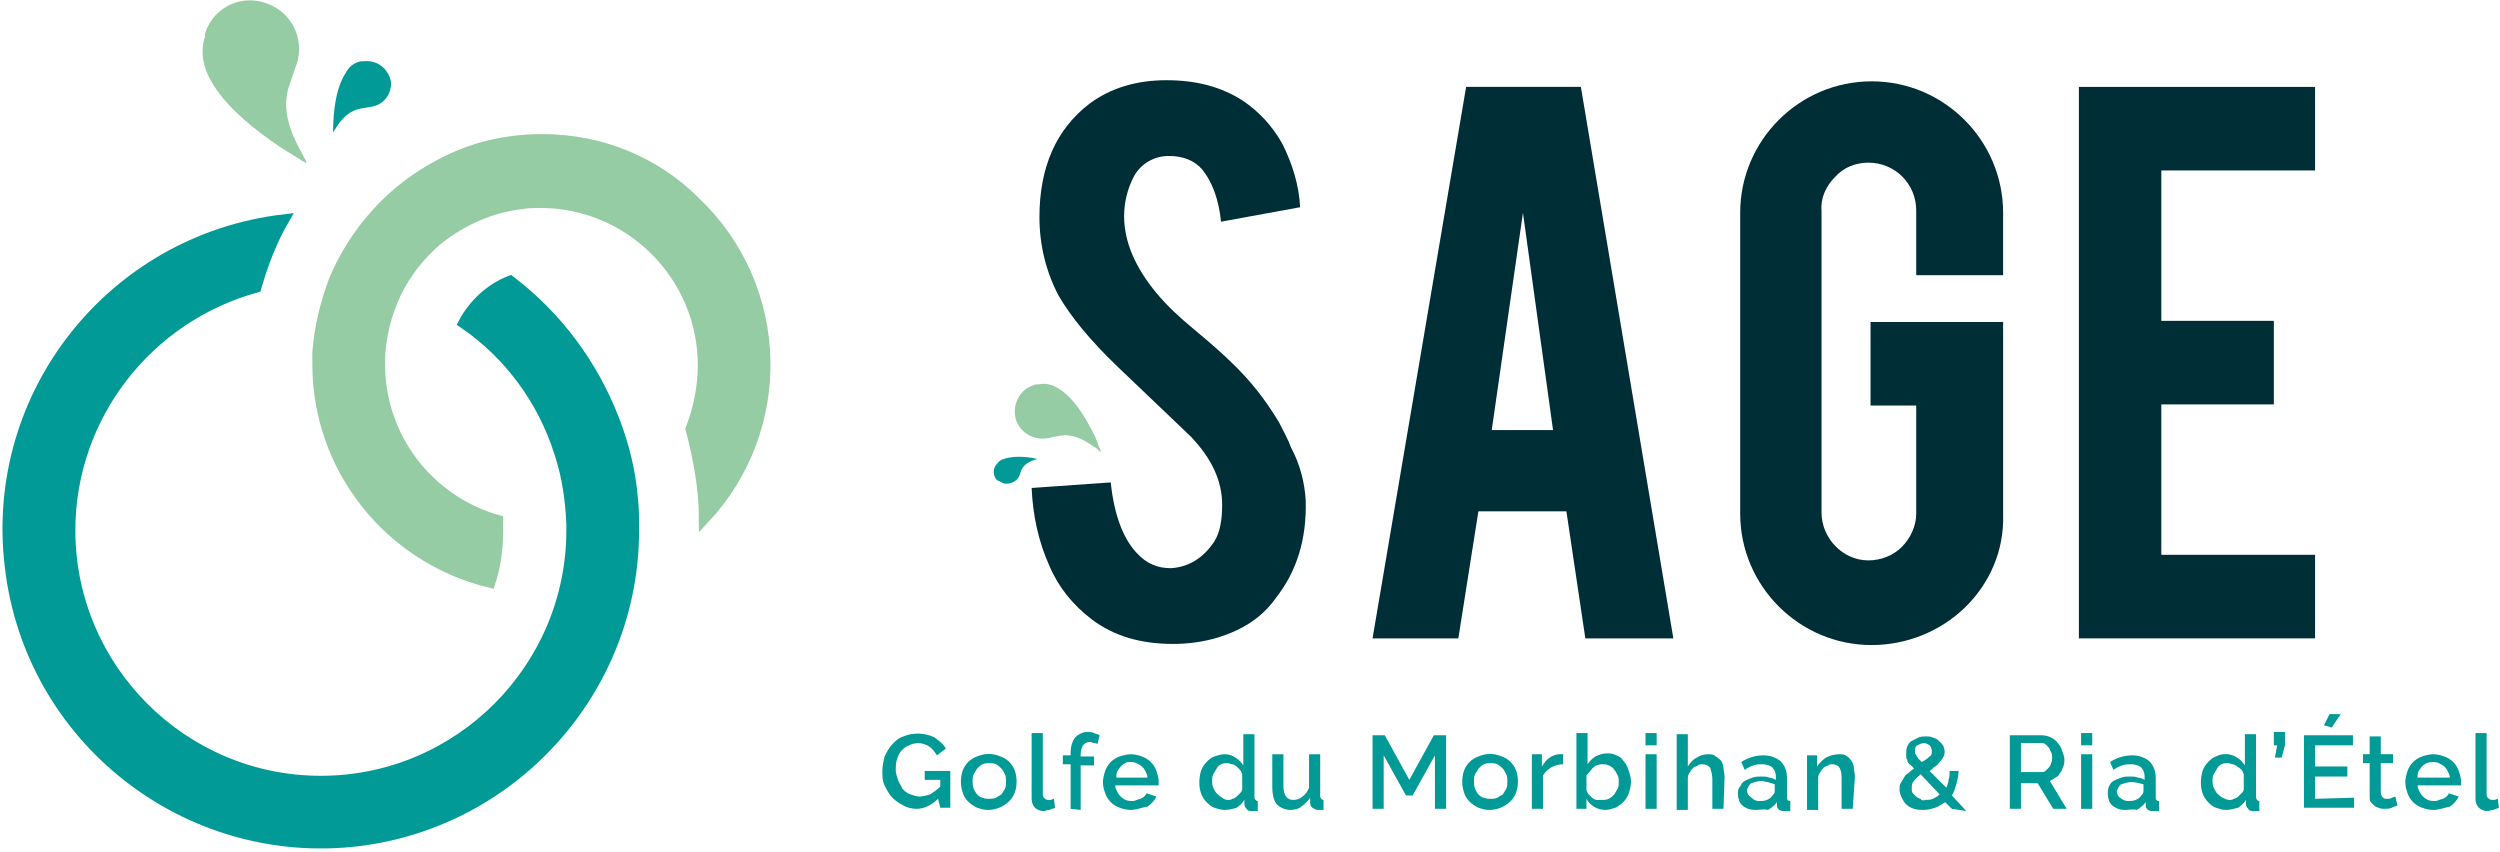
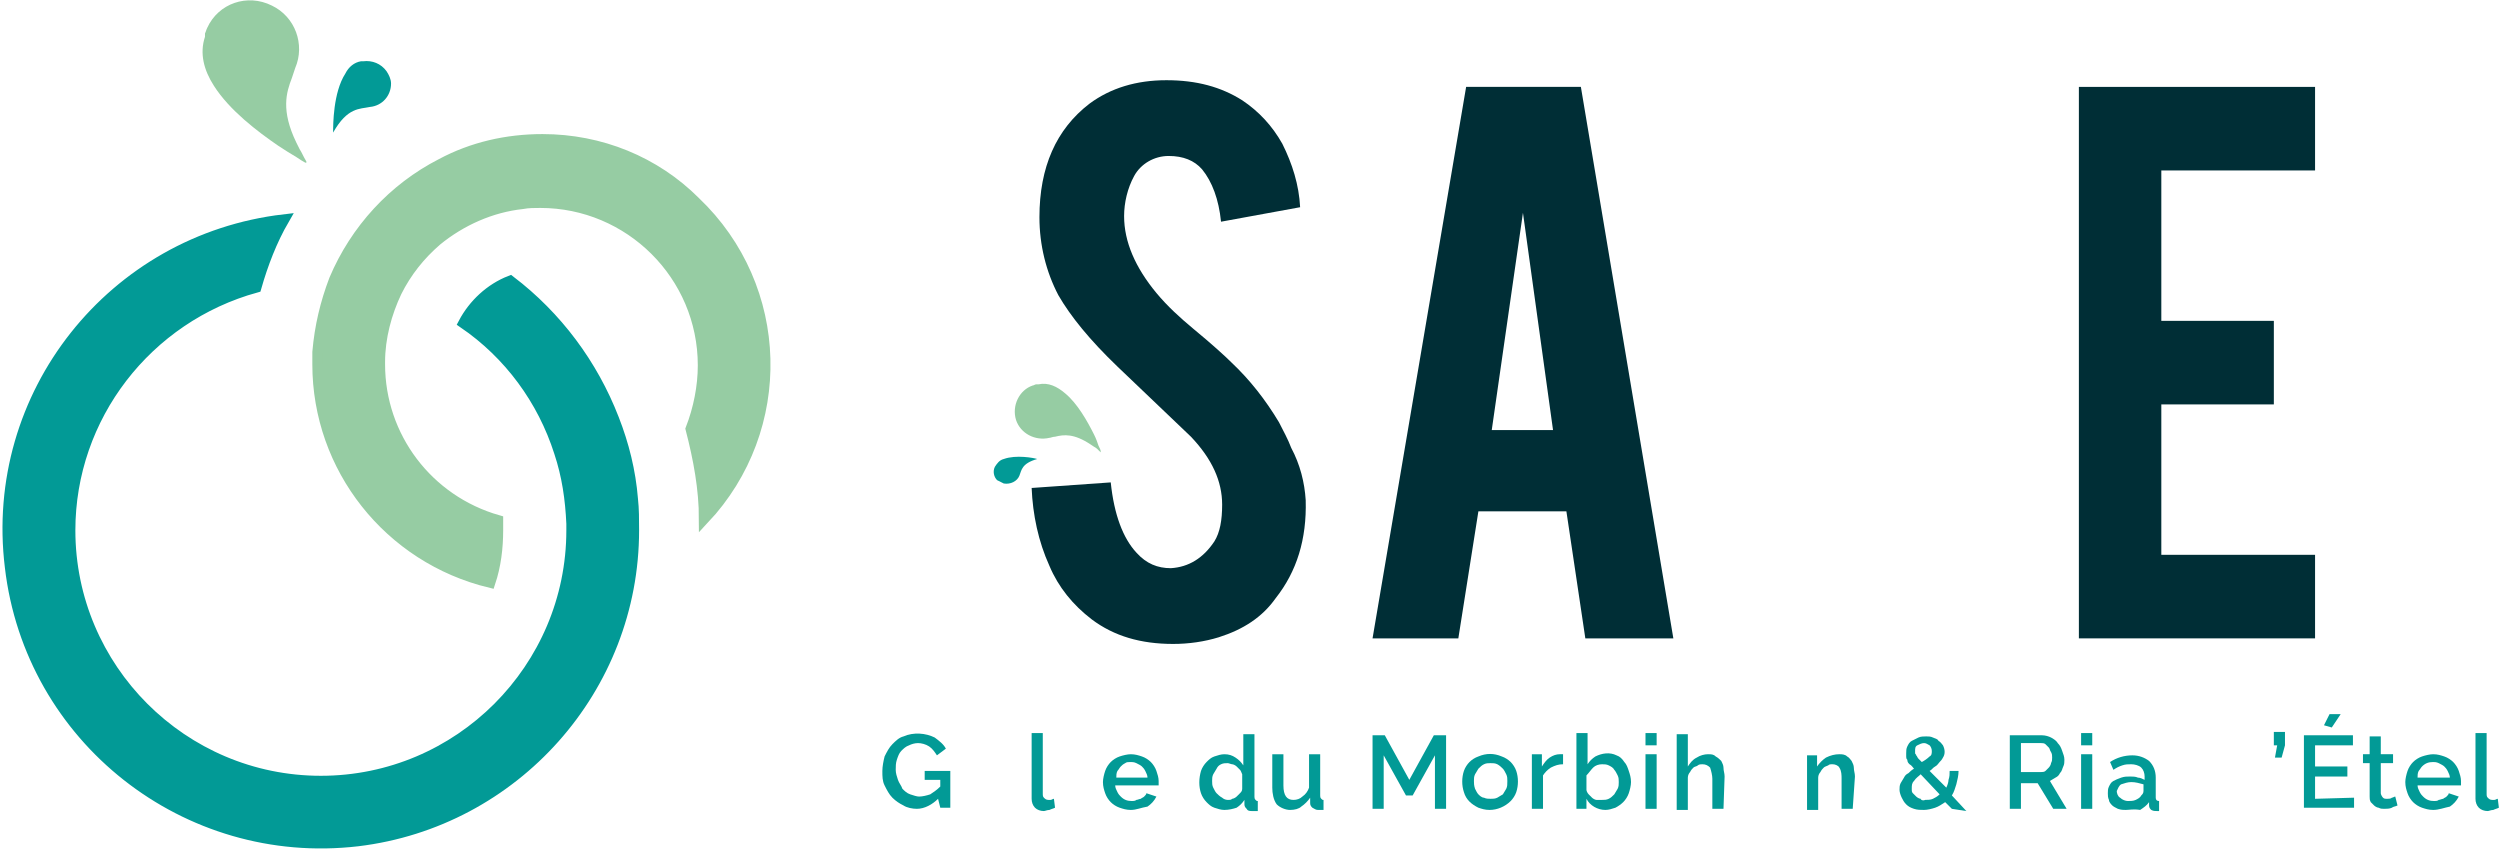
<svg xmlns="http://www.w3.org/2000/svg" version="1.1" id="Calque_1" x="0px" y="0px" viewBox="0 0 224.4 76.5" style="enable-background:new 0 0 224.4 76.5;" xml:space="preserve">
  <style type="text/css">
	.st0{fill:#029A96;}
	.st1{fill:#96CCA3;}
	.st2{fill:#96CCA3;stroke:#96CCA3;stroke-width:0.93;stroke-miterlimit:10;}
	.st3{fill:#029A96;stroke:#029A96;stroke-width:0.93;stroke-miterlimit:10;}
	.st4{fill:#002E36;}
</style>
  <g>
    <path class="st0" d="M84.2,71.7c-0.5,0.5-1.2,0.9-1.9,0.9c-0.4,0-0.9-0.1-1.2-0.3c-0.4-0.2-0.7-0.4-1-0.7c-0.3-0.3-0.5-0.7-0.7-1.1   c-0.2-0.4-0.2-0.8-0.2-1.3c0-0.4,0.1-0.9,0.2-1.3c0.2-0.4,0.4-0.8,0.7-1.1c0.3-0.3,0.6-0.6,1-0.7c0.9-0.4,2-0.3,2.8,0.1   c0.4,0.3,0.8,0.6,1,1l-0.8,0.6c-0.2-0.3-0.4-0.6-0.7-0.8c-0.3-0.2-0.7-0.3-1-0.3c-0.3,0-0.6,0.1-0.8,0.2c-0.3,0.1-0.5,0.3-0.7,0.5   c-0.2,0.2-0.3,0.5-0.4,0.8c-0.1,0.3-0.1,0.6-0.1,0.9c0,0.3,0.1,0.6,0.2,0.9c0.1,0.3,0.3,0.5,0.4,0.8c0.2,0.2,0.4,0.4,0.7,0.5   c0.3,0.1,0.6,0.2,0.8,0.2c0.3,0,0.7-0.1,1-0.2c0.3-0.2,0.6-0.4,0.9-0.7V70h-1.4v-0.8h2.3v3.3h-0.9L84.2,71.7z" />
-     <path class="st0" d="M88.7,72.7c-0.4,0-0.7-0.1-1-0.2c-0.6-0.3-1.1-0.7-1.3-1.4c-0.2-0.6-0.2-1.3,0-1.9c0.1-0.3,0.3-0.6,0.5-0.8   c0.2-0.2,0.5-0.4,0.8-0.5c0.7-0.3,1.4-0.3,2.1,0c0.3,0.1,0.6,0.3,0.8,0.5c0.2,0.2,0.4,0.5,0.5,0.8c0.2,0.6,0.2,1.3,0,1.9   c-0.1,0.3-0.3,0.6-0.5,0.8C90.1,72.4,89.4,72.7,88.7,72.7L88.7,72.7z M87.3,70.1c0,0.2,0,0.4,0.1,0.7c0.1,0.2,0.2,0.4,0.3,0.5   c0.1,0.1,0.3,0.3,0.5,0.3c0.2,0.1,0.4,0.1,0.6,0.1c0.2,0,0.4,0,0.6-0.1c0.2-0.1,0.3-0.2,0.5-0.3c0.1-0.2,0.2-0.3,0.3-0.5   c0.1-0.2,0.1-0.4,0.1-0.7c0-0.2,0-0.4-0.1-0.6c-0.1-0.2-0.2-0.4-0.3-0.5c-0.1-0.1-0.3-0.3-0.5-0.4c-0.2-0.1-0.4-0.1-0.6-0.1   c-0.2,0-0.4,0-0.6,0.1c-0.2,0.1-0.3,0.2-0.5,0.4c-0.1,0.2-0.2,0.3-0.3,0.5C87.3,69.7,87.3,69.9,87.3,70.1L87.3,70.1z" />
    <path class="st0" d="M92.6,65.8h1v5.4c0,0.2,0,0.3,0.1,0.4c0.1,0.1,0.2,0.2,0.4,0.2c0.1,0,0.2,0,0.2,0c0.1,0,0.2-0.1,0.3-0.1   l0.1,0.8c-0.2,0.1-0.3,0.1-0.5,0.2c-0.2,0-0.4,0.1-0.5,0.1c-0.3,0-0.6-0.1-0.8-0.3c-0.2-0.2-0.3-0.5-0.3-0.8L92.6,65.8z" />
-     <path class="st0" d="M96.1,72.6v-4h-0.7v-0.8h0.7v-0.2c0-0.5,0.1-1,0.4-1.4c0.3-0.3,0.7-0.5,1.1-0.5c0.2,0,0.4,0,0.6,0.1   c0.2,0.1,0.4,0.1,0.5,0.2l-0.2,0.8c-0.1-0.1-0.2-0.1-0.3-0.1c-0.1,0-0.2-0.1-0.4-0.1c-0.2,0-0.4,0.1-0.6,0.3   c-0.1,0.2-0.2,0.5-0.2,0.8v0.2h1.2v0.8h-1.2v4L96.1,72.6z" />
    <path class="st0" d="M101.5,72.7c-0.4,0-0.7-0.1-1-0.2c-0.3-0.1-0.6-0.3-0.8-0.5c-0.2-0.2-0.4-0.5-0.5-0.8c-0.1-0.3-0.2-0.6-0.2-1   c0-0.3,0.1-0.7,0.2-1c0.1-0.3,0.3-0.6,0.5-0.8c0.2-0.2,0.5-0.4,0.8-0.5c0.3-0.1,0.7-0.2,1-0.2c0.4,0,0.7,0.1,1,0.2   c0.3,0.1,0.6,0.3,0.8,0.5c0.2,0.2,0.4,0.5,0.5,0.8c0.1,0.3,0.2,0.6,0.2,0.9c0,0.1,0,0.1,0,0.2c0,0.1,0,0.1,0,0.2h-3.9   c0,0.2,0.1,0.4,0.2,0.6c0.1,0.2,0.2,0.3,0.3,0.4c0.3,0.3,0.6,0.4,1,0.4c0.1,0,0.3,0,0.4-0.1c0.1,0,0.3-0.1,0.4-0.1   c0.1-0.1,0.2-0.1,0.3-0.2c0.1-0.1,0.2-0.2,0.2-0.3l0.9,0.3c-0.2,0.4-0.5,0.7-0.8,0.9C102.4,72.5,102,72.7,101.5,72.7z M103,69.8   c0-0.2-0.1-0.4-0.2-0.6c-0.1-0.2-0.2-0.3-0.3-0.4c-0.1-0.1-0.3-0.2-0.5-0.3c-0.2-0.1-0.4-0.1-0.5-0.1c-0.2,0-0.4,0-0.5,0.1   c-0.2,0.1-0.3,0.2-0.4,0.3c-0.1,0.1-0.2,0.3-0.3,0.4c-0.1,0.2-0.1,0.4-0.1,0.6H103z" />
    <path class="st0" d="M109.9,72.7c-0.3,0-0.6-0.1-0.9-0.2c-0.3-0.1-0.5-0.3-0.7-0.5c-0.2-0.2-0.4-0.5-0.5-0.8c-0.2-0.6-0.2-1.3,0-2   c0.1-0.3,0.3-0.6,0.5-0.8c0.2-0.2,0.4-0.4,0.7-0.5c0.3-0.1,0.6-0.2,0.9-0.2c0.4,0,0.7,0.1,1,0.3c0.3,0.2,0.5,0.4,0.7,0.7v-2.8h1   v5.6c0,0.1,0,0.2,0.1,0.3c0.1,0.1,0.1,0.1,0.2,0.1v0.9c-0.1,0-0.2,0-0.3,0h-0.2c-0.2,0-0.4,0-0.5-0.2c-0.1-0.1-0.2-0.2-0.2-0.4   l0-0.4c-0.2,0.3-0.4,0.5-0.7,0.7C110.7,72.6,110.3,72.7,109.9,72.7z M110.2,71.8c0.2,0,0.3,0,0.4-0.1c0.1,0,0.3-0.1,0.4-0.2   c0.1-0.1,0.2-0.2,0.3-0.3c0.1-0.1,0.2-0.2,0.2-0.4v-1.3c-0.1-0.2-0.1-0.3-0.2-0.4c-0.1-0.1-0.2-0.2-0.3-0.3   c-0.1-0.1-0.3-0.2-0.4-0.2c-0.1,0-0.3-0.1-0.4-0.1c-0.2,0-0.4,0-0.6,0.1c-0.2,0.1-0.3,0.2-0.4,0.4c-0.1,0.2-0.2,0.3-0.3,0.5   c-0.1,0.2-0.1,0.4-0.1,0.6c0,0.2,0,0.4,0.1,0.6c0.1,0.2,0.2,0.4,0.3,0.5c0.1,0.1,0.3,0.3,0.5,0.4C109.8,71.7,110,71.8,110.2,71.8z" />
    <path class="st0" d="M115.8,72.7c-0.4,0-0.9-0.2-1.2-0.5c-0.3-0.4-0.4-1-0.4-1.5v-3h1v2.8c0,0.9,0.3,1.3,0.9,1.3   c0.3,0,0.6-0.1,0.8-0.3c0.3-0.2,0.5-0.5,0.6-0.8v-3h1v3.7c0,0.1,0,0.2,0.1,0.3c0.1,0.1,0.1,0.1,0.2,0.1v0.9c-0.1,0-0.2,0-0.3,0   h-0.2c-0.2,0-0.3-0.1-0.5-0.2c-0.1-0.1-0.2-0.2-0.2-0.4l0-0.5c-0.2,0.3-0.5,0.6-0.8,0.8C116.6,72.6,116.2,72.7,115.8,72.7z" />
    <path class="st0" d="M128.8,72.6v-4.8l-2,3.6h-0.6l-2-3.6v4.8h-1v-6.6h1.1l2.2,4l2.2-4h1.1v6.6L128.8,72.6z" />
    <path class="st0" d="M133.7,72.7c-0.4,0-0.7-0.1-1-0.2c-0.6-0.3-1.1-0.7-1.3-1.4c-0.2-0.6-0.2-1.3,0-1.9c0.1-0.3,0.3-0.6,0.5-0.8   c0.2-0.2,0.5-0.4,0.8-0.5c0.7-0.3,1.4-0.3,2.1,0c0.3,0.1,0.6,0.3,0.8,0.5c0.2,0.2,0.4,0.5,0.5,0.8c0.2,0.6,0.2,1.3,0,1.9   c-0.1,0.3-0.3,0.6-0.5,0.8C135.1,72.4,134.4,72.7,133.7,72.7z M132.3,70.1c0,0.2,0,0.4,0.1,0.7c0.1,0.2,0.2,0.4,0.3,0.5   c0.1,0.1,0.3,0.3,0.5,0.3c0.2,0.1,0.4,0.1,0.6,0.1c0.2,0,0.4,0,0.6-0.1c0.2-0.1,0.3-0.2,0.5-0.3c0.1-0.2,0.2-0.3,0.3-0.5   c0.1-0.2,0.1-0.4,0.1-0.7c0-0.2,0-0.4-0.1-0.6c-0.1-0.2-0.2-0.4-0.3-0.5c-0.1-0.1-0.3-0.3-0.5-0.4c-0.2-0.1-0.4-0.1-0.6-0.1   c-0.2,0-0.4,0-0.6,0.1c-0.2,0.1-0.3,0.2-0.5,0.4c-0.1,0.2-0.2,0.3-0.3,0.5C132.3,69.7,132.3,69.9,132.3,70.1L132.3,70.1z" />
    <path class="st0" d="M140.3,68.6c-0.4,0-0.7,0.1-1.1,0.3c-0.3,0.2-0.5,0.4-0.7,0.7v3h-1v-4.9h0.9v1.1c0.2-0.3,0.4-0.6,0.7-0.8   c0.3-0.2,0.6-0.3,0.9-0.3h0.2c0,0,0.1,0,0.1,0V68.6z" />
    <path class="st0" d="M144.1,72.7c-0.7,0-1.4-0.4-1.7-1v0.9h-0.9v-6.8h1v2.8c0.2-0.3,0.4-0.5,0.7-0.7c0.6-0.3,1.3-0.4,1.9-0.1   c0.3,0.1,0.5,0.3,0.7,0.6c0.2,0.2,0.3,0.5,0.4,0.8c0.1,0.3,0.2,0.6,0.2,1c0,0.3-0.1,0.7-0.2,1c-0.1,0.3-0.3,0.6-0.5,0.8   c-0.2,0.2-0.5,0.4-0.7,0.5C144.7,72.6,144.4,72.7,144.1,72.7z M143.8,71.8c0.2,0,0.4,0,0.6-0.1c0.2-0.1,0.3-0.2,0.5-0.4   c0.1-0.2,0.2-0.3,0.3-0.5c0.1-0.2,0.1-0.4,0.1-0.6c0-0.2,0-0.4-0.1-0.6c-0.1-0.2-0.2-0.4-0.3-0.5c-0.1-0.2-0.3-0.3-0.5-0.4   c-0.2-0.1-0.4-0.1-0.6-0.1c-0.3,0-0.6,0.1-0.8,0.3c-0.2,0.2-0.4,0.5-0.6,0.7v1.3c0,0.1,0.1,0.3,0.2,0.4c0.1,0.1,0.2,0.2,0.3,0.3   c0.1,0.1,0.3,0.2,0.4,0.2C143.5,71.8,143.6,71.8,143.8,71.8z" />
    <path class="st0" d="M147.7,66.9v-1.1h1v1.1H147.7z M147.7,72.6v-4.9h1v4.9H147.7z" />
    <path class="st0" d="M154.7,72.6h-1v-2.7c0-0.3-0.1-0.7-0.2-1c-0.2-0.2-0.4-0.3-0.7-0.3c-0.1,0-0.3,0-0.4,0.1   c-0.1,0.1-0.3,0.1-0.4,0.2c-0.1,0.1-0.2,0.2-0.3,0.4c-0.1,0.1-0.2,0.3-0.2,0.5v2.9h-1v-6.8h1v2.9c0.2-0.3,0.4-0.6,0.8-0.8   c0.3-0.2,0.7-0.3,1-0.3c0.3,0,0.5,0,0.7,0.2c0.2,0.1,0.4,0.3,0.5,0.4c0.1,0.2,0.2,0.4,0.2,0.6c0,0.3,0.1,0.5,0.1,0.8L154.7,72.6z" />
-     <path class="st0" d="M157.6,72.7c-0.2,0-0.4,0-0.7-0.1c-0.2-0.1-0.4-0.2-0.5-0.3c-0.1-0.1-0.3-0.3-0.3-0.5   c-0.1-0.2-0.1-0.4-0.1-0.6c0-0.2,0-0.4,0.2-0.6c0.1-0.2,0.2-0.4,0.4-0.5c0.2-0.1,0.4-0.2,0.7-0.3c0.3-0.1,0.5-0.1,0.8-0.1   c0.2,0,0.5,0,0.7,0.1c0.2,0,0.4,0.1,0.6,0.2v-0.3c0-0.3-0.1-0.6-0.3-0.8c-0.2-0.2-0.6-0.3-0.9-0.3c-0.3,0-0.5,0-0.8,0.1   c-0.3,0.1-0.5,0.2-0.8,0.4l-0.3-0.7c0.6-0.4,1.3-0.6,2-0.6c0.6,0,1.1,0.2,1.5,0.5c0.4,0.4,0.6,0.9,0.6,1.5v1.8   c0,0.2,0.1,0.3,0.3,0.3v0.9c-0.1,0-0.2,0-0.3,0h-0.2c-0.2,0-0.3,0-0.5-0.1c-0.1-0.1-0.2-0.2-0.2-0.4l0-0.3   c-0.2,0.3-0.5,0.5-0.8,0.7C158.3,72.6,158,72.7,157.6,72.7z M157.9,71.9c0.2,0,0.5,0,0.7-0.1c0.2-0.1,0.4-0.2,0.5-0.4   c0.1-0.1,0.2-0.2,0.2-0.4v-0.6c-0.2-0.1-0.4-0.1-0.6-0.2c-0.2,0-0.4-0.1-0.6-0.1c-0.3,0-0.6,0.1-0.9,0.2c-0.2,0.1-0.3,0.4-0.4,0.6   c0,0.2,0.1,0.5,0.3,0.6C157.4,71.8,157.6,71.9,157.9,71.9L157.9,71.9z" />
    <path class="st0" d="M166.3,72.6h-1v-2.7c0-0.3,0-0.7-0.2-1c-0.1-0.2-0.4-0.3-0.6-0.3c-0.2,0-0.3,0-0.4,0.1   c-0.2,0.1-0.3,0.1-0.4,0.2c-0.1,0.1-0.2,0.2-0.3,0.4c-0.1,0.1-0.2,0.3-0.2,0.5v2.9h-1v-4.9h0.9v1c0.2-0.3,0.5-0.6,0.8-0.8   c0.4-0.2,0.8-0.3,1.2-0.3c0.2,0,0.5,0,0.7,0.2c0.2,0.1,0.3,0.3,0.4,0.4c0.1,0.2,0.2,0.4,0.2,0.6c0,0.3,0.1,0.5,0.1,0.8L166.3,72.6z   " />
    <path class="st0" d="M175.2,72.6l-0.6-0.6c-0.3,0.2-0.6,0.4-0.9,0.5c-0.3,0.1-0.7,0.2-1,0.2c-0.3,0-0.6,0-0.9-0.1   c-0.3-0.1-0.5-0.2-0.7-0.4c-0.2-0.2-0.3-0.4-0.4-0.6c-0.1-0.2-0.2-0.5-0.2-0.7c0-0.2,0-0.4,0.1-0.6c0.1-0.2,0.2-0.3,0.3-0.5   c0.1-0.2,0.2-0.3,0.4-0.4c0.1-0.1,0.3-0.3,0.5-0.4c-0.1-0.1-0.2-0.3-0.4-0.4c-0.1-0.1-0.2-0.2-0.2-0.4c-0.1-0.1-0.1-0.2-0.1-0.3   c0-0.1,0-0.2,0-0.3c0-0.2,0-0.4,0.1-0.6c0.1-0.2,0.2-0.4,0.4-0.5c0.2-0.1,0.4-0.2,0.6-0.3c0.2-0.1,0.5-0.1,0.7-0.1   c0.2,0,0.4,0,0.6,0.1c0.2,0.1,0.4,0.1,0.5,0.3c0.2,0.1,0.3,0.3,0.4,0.4c0.2,0.4,0.2,0.8,0,1.1c-0.1,0.2-0.2,0.3-0.3,0.4   c-0.1,0.1-0.2,0.3-0.4,0.4c-0.2,0.1-0.3,0.3-0.5,0.4l1.5,1.5c0.1-0.2,0.2-0.5,0.2-0.7c0.1-0.3,0.1-0.5,0.1-0.8h0.8   c0,0.4-0.1,0.8-0.2,1.2c-0.1,0.3-0.2,0.7-0.4,1l1.3,1.4L175.2,72.6z M172.8,71.8c0.2,0,0.5,0,0.7-0.1c0.2-0.1,0.4-0.2,0.6-0.4   l-1.7-1.8c-0.2,0.2-0.4,0.3-0.6,0.6c-0.2,0.2-0.2,0.4-0.2,0.7c0,0.2,0,0.3,0.1,0.4c0.1,0.1,0.2,0.2,0.3,0.3   c0.1,0.1,0.3,0.2,0.4,0.2C172.4,71.8,172.6,71.9,172.8,71.8z M171.9,67.4c0,0.1,0,0.1,0,0.2c0,0.1,0.1,0.1,0.1,0.2   c0.1,0.1,0.1,0.2,0.2,0.3l0.3,0.3c0.2-0.1,0.5-0.3,0.7-0.5c0.2-0.1,0.2-0.3,0.2-0.5c0-0.2-0.1-0.4-0.2-0.5   c-0.2-0.1-0.3-0.2-0.5-0.2c-0.2,0-0.4,0.1-0.6,0.2C171.9,67,171.9,67.2,171.9,67.4L171.9,67.4z" />
    <path class="st0" d="M180.4,72.6V66h2.9c0.3,0,0.6,0.1,0.8,0.2c0.2,0.1,0.5,0.3,0.6,0.5c0.2,0.2,0.3,0.4,0.4,0.7   c0.1,0.3,0.2,0.5,0.2,0.8c0,0.2,0,0.4-0.1,0.6c-0.1,0.2-0.1,0.4-0.3,0.6c-0.1,0.2-0.2,0.3-0.4,0.4c-0.2,0.1-0.3,0.2-0.5,0.3   l1.5,2.5h-1.2l-1.4-2.3h-1.5v2.3L180.4,72.6z M181.4,69.3h1.8c0.1,0,0.3,0,0.4-0.1c0.1-0.1,0.2-0.2,0.3-0.3   c0.1-0.1,0.2-0.3,0.2-0.4c0.1-0.2,0.1-0.3,0.1-0.5c0-0.2,0-0.3-0.1-0.5c-0.1-0.1-0.1-0.3-0.2-0.4c-0.1-0.1-0.2-0.2-0.3-0.3   c-0.1-0.1-0.3-0.1-0.4-0.1h-1.8V69.3z" />
    <path class="st0" d="M186.8,66.9v-1.1h1v1.1H186.8z M186.8,72.6v-4.9h1v4.9H186.8z" />
-     <path class="st0" d="M190.8,72.7c-0.2,0-0.4,0-0.7-0.1c-0.2-0.1-0.4-0.2-0.5-0.3c-0.1-0.1-0.3-0.3-0.3-0.5   c-0.1-0.2-0.1-0.4-0.1-0.6c0-0.2,0-0.4,0.1-0.6c0.1-0.2,0.2-0.4,0.4-0.5c0.2-0.1,0.4-0.2,0.7-0.3c0.3-0.1,0.5-0.1,0.8-0.1   c0.2,0,0.5,0,0.7,0.1c0.2,0,0.4,0.1,0.6,0.2v-0.3c0-0.3-0.1-0.6-0.3-0.8c-0.2-0.2-0.6-0.3-0.9-0.3c-0.3,0-0.5,0-0.8,0.1   c-0.3,0.1-0.5,0.2-0.8,0.4l-0.3-0.7c0.6-0.4,1.3-0.6,2-0.6c0.6,0,1.1,0.2,1.5,0.5c0.4,0.4,0.6,0.9,0.6,1.5v1.8   c0,0.2,0.1,0.3,0.3,0.3v0.9c-0.1,0-0.2,0-0.3,0h-0.2c-0.2,0-0.3,0-0.5-0.1c-0.1-0.1-0.2-0.2-0.2-0.4l0-0.3   c-0.2,0.3-0.5,0.5-0.8,0.7C191.5,72.6,191.1,72.7,190.8,72.7z M191,71.9c0.2,0,0.5,0,0.7-0.1c0.2-0.1,0.4-0.2,0.5-0.4   c0.1-0.1,0.2-0.2,0.2-0.4v-0.6c-0.4-0.1-0.7-0.2-1.1-0.2c-0.3,0-0.6,0.1-0.9,0.2c-0.2,0.1-0.3,0.4-0.4,0.6c0,0.2,0.1,0.5,0.3,0.6   C190.5,71.8,190.8,71.9,191,71.9L191,71.9z" />
-     <path class="st0" d="M199.8,72.7c-0.3,0-0.6-0.1-0.9-0.2c-0.3-0.1-0.5-0.3-0.7-0.5c-0.2-0.2-0.4-0.5-0.5-0.8c-0.2-0.6-0.2-1.3,0-2   c0.1-0.3,0.3-0.6,0.5-0.8c0.2-0.2,0.4-0.4,0.7-0.5c0.6-0.3,1.3-0.3,1.9,0.1c0.3,0.2,0.5,0.4,0.7,0.7v-2.8h1v5.6   c0,0.1,0,0.2,0.1,0.3c0.1,0.1,0.1,0.1,0.2,0.1v0.9c-0.1,0-0.2,0-0.3,0h-0.2c-0.2,0-0.4,0-0.5-0.2c-0.1-0.1-0.2-0.2-0.2-0.4l0-0.4   c-0.2,0.3-0.4,0.5-0.7,0.7C200.5,72.6,200.2,72.7,199.8,72.7z M200.1,71.8c0.2,0,0.3,0,0.4-0.1c0.1,0,0.3-0.1,0.4-0.2   c0.1-0.1,0.2-0.2,0.3-0.3c0.1-0.1,0.2-0.2,0.2-0.4v-1.3c-0.1-0.2-0.1-0.3-0.2-0.4c-0.1-0.1-0.2-0.2-0.4-0.3   c-0.1-0.1-0.3-0.2-0.4-0.2c-0.1,0-0.3-0.1-0.4-0.1c-0.2,0-0.4,0-0.6,0.1c-0.2,0.1-0.3,0.2-0.4,0.4c-0.1,0.2-0.2,0.3-0.3,0.5   c-0.1,0.2-0.1,0.4-0.1,0.6c0,0.2,0,0.4,0.1,0.6c0.1,0.2,0.2,0.4,0.3,0.5c0.1,0.1,0.3,0.3,0.5,0.4C199.7,71.7,199.9,71.8,200.1,71.8   z" />
+     <path class="st0" d="M190.8,72.7c-0.2,0-0.4,0-0.7-0.1c-0.2-0.1-0.4-0.2-0.5-0.3c-0.1-0.1-0.3-0.3-0.3-0.5   c-0.1-0.2-0.1-0.4-0.1-0.6c0-0.2,0-0.4,0.1-0.6c0.1-0.2,0.2-0.4,0.4-0.5c0.2-0.1,0.4-0.2,0.7-0.3c0.3-0.1,0.5-0.1,0.8-0.1   c0.2,0,0.5,0,0.7,0.1c0.2,0,0.4,0.1,0.6,0.2v-0.3c0-0.3-0.1-0.6-0.3-0.8c-0.2-0.2-0.6-0.3-0.9-0.3c-0.3,0-0.5,0-0.8,0.1   c-0.3,0.1-0.5,0.2-0.8,0.4l-0.3-0.7c0.6-0.4,1.3-0.6,2-0.6c0.6,0,1.1,0.2,1.5,0.5c0.4,0.4,0.6,0.9,0.6,1.5v1.8   c0,0.2,0.1,0.3,0.3,0.3v0.9h-0.2c-0.2,0-0.3,0-0.5-0.1c-0.1-0.1-0.2-0.2-0.2-0.4l0-0.3   c-0.2,0.3-0.5,0.5-0.8,0.7C191.5,72.6,191.1,72.7,190.8,72.7z M191,71.9c0.2,0,0.5,0,0.7-0.1c0.2-0.1,0.4-0.2,0.5-0.4   c0.1-0.1,0.2-0.2,0.2-0.4v-0.6c-0.4-0.1-0.7-0.2-1.1-0.2c-0.3,0-0.6,0.1-0.9,0.2c-0.2,0.1-0.3,0.4-0.4,0.6c0,0.2,0.1,0.5,0.3,0.6   C190.5,71.8,190.8,71.9,191,71.9L191,71.9z" />
    <path class="st0" d="M204.2,68l0.2-1.1h-0.3v-1.2h1v1.2l-0.3,1.1L204.2,68z" />
    <path class="st0" d="M211.3,71.6v0.9h-4.5V66h4.4v0.9h-3.4v1.9h2.9v0.9h-2.9v2L211.3,71.6z M209.3,65.3l-0.7-0.2l0.5-1h1   L209.3,65.3z" />
    <path class="st0" d="M215.2,72.3c-0.2,0.1-0.4,0.1-0.5,0.2c-0.2,0.1-0.5,0.1-0.7,0.1c-0.2,0-0.3,0-0.5-0.1c-0.1,0-0.3-0.1-0.4-0.2   c-0.1-0.1-0.2-0.2-0.3-0.3c-0.1-0.2-0.1-0.3-0.1-0.5v-3h-0.6v-0.8h0.6v-1.6h1v1.6h1.1v0.8h-1.1v2.7c0,0.1,0.1,0.3,0.2,0.4   c0.1,0.1,0.2,0.1,0.4,0.1c0.1,0,0.3,0,0.4-0.1c0.1,0,0.2-0.1,0.3-0.1L215.2,72.3z" />
    <path class="st0" d="M218.4,72.7c-0.4,0-0.7-0.1-1-0.2c-0.3-0.1-0.6-0.3-0.8-0.5c-0.2-0.2-0.4-0.5-0.5-0.8c-0.1-0.3-0.2-0.6-0.2-1   c0-0.3,0.1-0.7,0.2-1c0.1-0.3,0.3-0.6,0.5-0.8c0.2-0.2,0.5-0.4,0.8-0.5c0.3-0.1,0.7-0.2,1-0.2c0.4,0,0.7,0.1,1,0.2   c0.3,0.1,0.6,0.3,0.8,0.5c0.2,0.2,0.4,0.5,0.5,0.8c0.1,0.3,0.2,0.6,0.2,0.9c0,0.1,0,0.1,0,0.2c0,0.1,0,0.1,0,0.2H217   c0,0.2,0.1,0.4,0.2,0.6c0.1,0.2,0.2,0.3,0.3,0.4c0.3,0.3,0.6,0.4,1,0.4c0.1,0,0.3,0,0.4-0.1c0.1,0,0.3-0.1,0.4-0.1   c0.1-0.1,0.2-0.1,0.3-0.2c0.1-0.1,0.2-0.2,0.2-0.3l0.9,0.3c-0.2,0.4-0.5,0.7-0.8,0.9C219.4,72.5,218.9,72.7,218.4,72.7z    M219.9,69.8c0-0.2-0.1-0.4-0.2-0.6c-0.1-0.2-0.2-0.3-0.3-0.4c-0.1-0.1-0.3-0.2-0.5-0.3c-0.2-0.1-0.4-0.1-0.5-0.1   c-0.4,0-0.7,0.1-1,0.4c-0.1,0.1-0.2,0.3-0.3,0.4c-0.1,0.2-0.1,0.4-0.1,0.6H219.9z" />
    <path class="st0" d="M222.2,65.8h1v5.4c0,0.2,0,0.3,0.1,0.4c0.1,0.1,0.2,0.2,0.4,0.2c0.1,0,0.2,0,0.2,0c0.1,0,0.2-0.1,0.3-0.1   l0.1,0.8c-0.2,0.1-0.3,0.1-0.5,0.2c-0.2,0-0.4,0.1-0.5,0.1c-0.3,0-0.6-0.1-0.8-0.3c-0.2-0.2-0.3-0.5-0.3-0.8L222.2,65.8z" />
    <path class="st1" d="M26.9,13.4c-0.1-0.2-0.2-0.4-0.3-0.6c-1.4-2.9-0.9-4.5-0.4-5.8c0.1-0.3,0.2-0.6,0.3-0.9c0.9-2.1,0-4.6-2.1-5.6   l0,0c-2.2-1.1-4.8-0.2-5.8,2c-0.1,0.2-0.1,0.3-0.2,0.5l0,0c0,0,0,0.1,0,0.1c0,0,0,0.1,0,0.2c-0.5,1.5-0.1,3,0.8,4.4   c1.4,2.2,3.9,4.1,5.8,5.4c0.6,0.4,1.1,0.7,1.6,1c0.3,0.2,0.6,0.4,0.8,0.5c0,0,0.1,0,0.1,0c0,0,0-0.1,0-0.1   C27.2,14,27.1,13.7,26.9,13.4z" />
    <path class="st0" d="M35.1,7.5L35.1,7.5c0-0.4-0.2-0.8-0.4-1.1c-0.5-0.7-1.3-1-2.1-0.9l0,0h-0.1h-0.1C31.8,5.6,31.3,6,31,6.6   c-1.1,1.7-1.1,4.6-1.1,5.3c0,0,0,0,0,0c0,0,0,0,0,0c1.3-2.3,2.4-2.1,3.3-2.3C34.3,9.5,35.1,8.6,35.1,7.5L35.1,7.5z" />
    <path class="st2" d="M48.7,12.5c-3.2,0-6.3,0.7-9.1,2.2c-4.3,2.2-7.7,5.9-9.6,10.4c-0.8,2.1-1.3,4.2-1.5,6.5c0,0.4,0,0.7,0,1.1   c0,9.3,6.4,17.4,15.5,19.6c0.5-1.5,0.7-3.1,0.7-4.7c0-0.3,0-0.6,0-0.9c-6.3-1.8-10.6-7.5-10.6-14c0-0.1,0-0.1,0-0.2   c0-2.2,0.6-4.4,1.5-6.3c0.9-1.8,2.1-3.3,3.6-4.6c2.2-1.8,4.9-3,7.7-3.3c0.5-0.1,1.1-0.1,1.6-0.1c8,0,14.6,6.5,14.6,14.6   c0,1.9-0.4,3.9-1.1,5.7c0.7,2.7,1.2,5.4,1.2,8.1c7.6-8.1,7.3-20.8-0.8-28.5C58.8,14.5,53.9,12.5,48.7,12.5L48.7,12.5z" />
    <path class="st3" d="M56.8,44.8c-0.2-2.5-0.8-4.9-1.7-7.2c-1.9-4.9-5.1-9.2-9.3-12.4c-1.8,0.7-3.3,2.1-4.2,3.8   c4.1,2.8,7.1,6.9,8.6,11.6c0.7,2.1,1,4.2,1.1,6.4c0,0.2,0,0.4,0,0.6c0,12.4-10.1,22.5-22.5,22.5C16.4,70.1,6.3,60,6.3,47.6   c0-10.2,6.9-19.1,16.7-21.8c0.6-2.1,1.4-4.2,2.5-6.1C10.1,21.5-1,35.4,0.9,50.9c1.8,15.4,15.8,26.4,31.2,24.6   c14.1-1.7,24.8-13.7,24.8-27.9C56.9,46.6,56.9,45.7,56.8,44.8z" />
    <path class="st4" d="M117.2,44.9c0.1,3.5-0.8,6.4-2.7,8.8c-1.2,1.7-2.9,2.8-5.1,3.5c-1.3,0.4-2.7,0.6-4.1,0.6   c-2.9,0-5.3-0.7-7.3-2.2c-1.7-1.3-3-2.9-3.8-4.8c-1-2.2-1.5-4.6-1.6-7l7.1-0.5c0.3,2.9,1.1,5,2.3,6.3c0.9,1,1.9,1.4,3.1,1.4   c1.6-0.1,2.9-0.9,3.9-2.4c0.5-0.8,0.7-1.9,0.7-3.3c0-2.1-0.9-4.1-2.8-6.1l-6.6-6.3c-2.5-2.4-4.2-4.5-5.3-6.4   c-1.1-2.1-1.7-4.5-1.7-7c0-4.5,1.5-7.9,4.5-10.2c1.9-1.4,4.2-2.1,6.9-2.1c2.7,0,4.9,0.6,6.8,1.8c1.5,1,2.7,2.3,3.6,3.9   c0.9,1.8,1.5,3.7,1.6,5.7l-7.1,1.3c-0.2-2-0.8-3.6-1.7-4.7c-0.7-0.8-1.7-1.2-3-1.2c-1.3,0-2.5,0.7-3.1,1.8   c-0.6,1.1-0.9,2.4-0.9,3.6c0,2.3,1,4.6,2.9,6.9c1,1.2,2.1,2.2,3.3,3.2c1.7,1.4,2.9,2.5,3.4,3c1.7,1.6,3.1,3.4,4.3,5.4   c0.4,0.8,0.8,1.5,1.1,2.3C116.7,41.7,117.1,43.3,117.2,44.9z" />
    <path class="st4" d="M132.7,45.9l-1.8,11.4h-7.7l8.4-49.5h10.3l8.3,49.5h-7.9l-1.7-11.4H132.7z M136.7,19.1l-2.8,19.5h5.5   L136.7,19.1z" />
-     <path class="st4" d="M168,57.9c-6.5,0-11.8-5.3-11.8-11.8v-27c0-6.5,5.3-11.8,11.8-11.8s11.8,5.3,11.8,11.8v5.6H172v-5.8   c0-2.4-1.9-4.3-4.3-4.3c-1.1,0-2.2,0.4-3,1.3c-0.8,0.8-1.3,1.9-1.2,3V46c0,2.3,1.9,4.3,4.2,4.3c0,0,0,0,0,0c1.1,0,2.2-0.4,3-1.2   c0.8-0.8,1.3-1.9,1.3-3v-9.7h-4.1v-7.5h11.9v17.3c0.1,3.2-1.2,6.2-3.5,8.4C174.1,56.7,171.1,57.9,168,57.9z" />
    <path class="st4" d="M186.6,57.3V7.8h21.2v7.5h-13.8v13.5h10.1v7.5h-10.1v13.5h13.8v7.5H186.6z" />
    <path class="st1" d="M98.2,40.1l-0.3-0.2c-1.5-1-2.4-0.9-3.2-0.7c-0.2,0-0.4,0.1-0.5,0.1c-1.3,0.3-2.6-0.4-3-1.6l0,0   c-0.4-1.3,0.3-2.7,1.5-3.1c0.1,0,0.2-0.1,0.3-0.1l0,0h0.1l0.1,0c0.9-0.2,1.7,0.2,2.4,0.8c1.1,0.9,2,2.5,2.6,3.7   c0.2,0.4,0.3,0.7,0.4,1c0.1,0.2,0.2,0.4,0.2,0.5c0,0,0,0,0,0.1c0,0,0,0,0,0C98.5,40.3,98.4,40.2,98.2,40.1z" />
    <path class="st0" d="M90.1,43.4L90.1,43.4c-0.2-0.1-0.4-0.2-0.6-0.3c-0.3-0.3-0.4-0.8-0.2-1.2l0,0c0,0,0,0,0,0l0,0   c0.2-0.3,0.4-0.6,0.8-0.7c1.1-0.4,2.7-0.1,3,0c0,0,0,0,0,0c0,0,0,0,0,0c-1.4,0.4-1.4,1-1.6,1.5C91.3,43.2,90.7,43.5,90.1,43.4   L90.1,43.4z" />
  </g>
</svg>